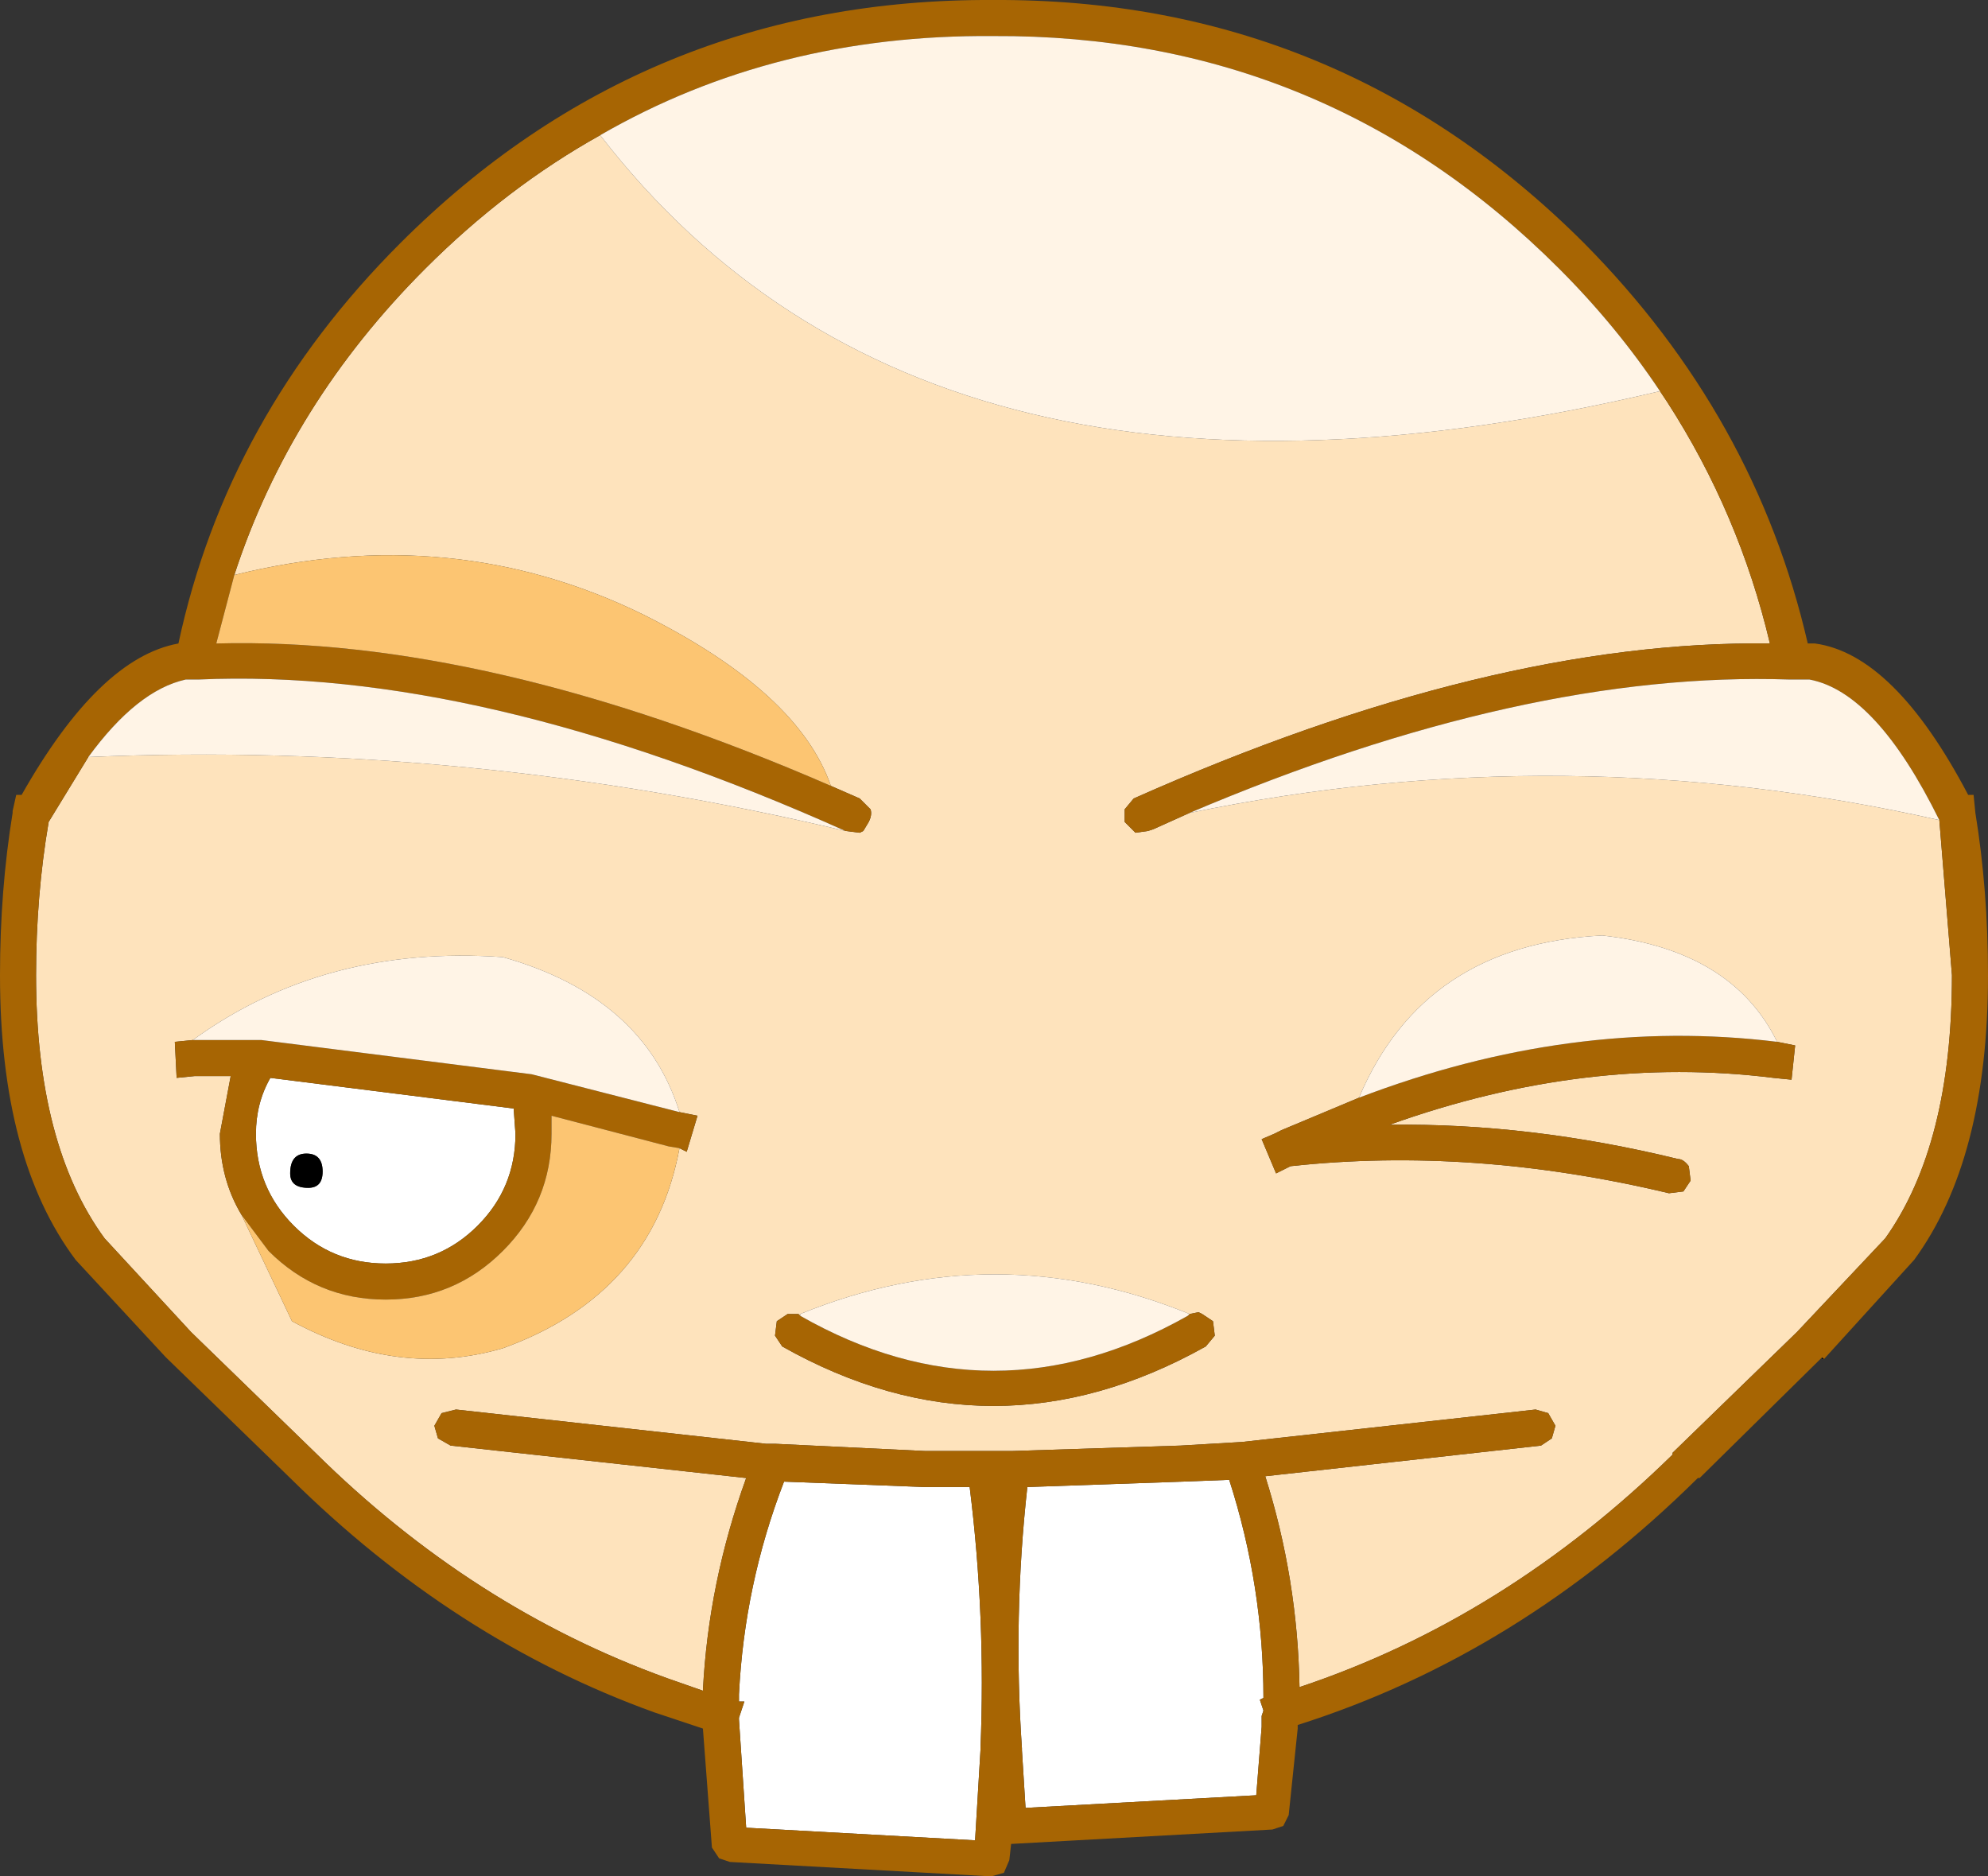
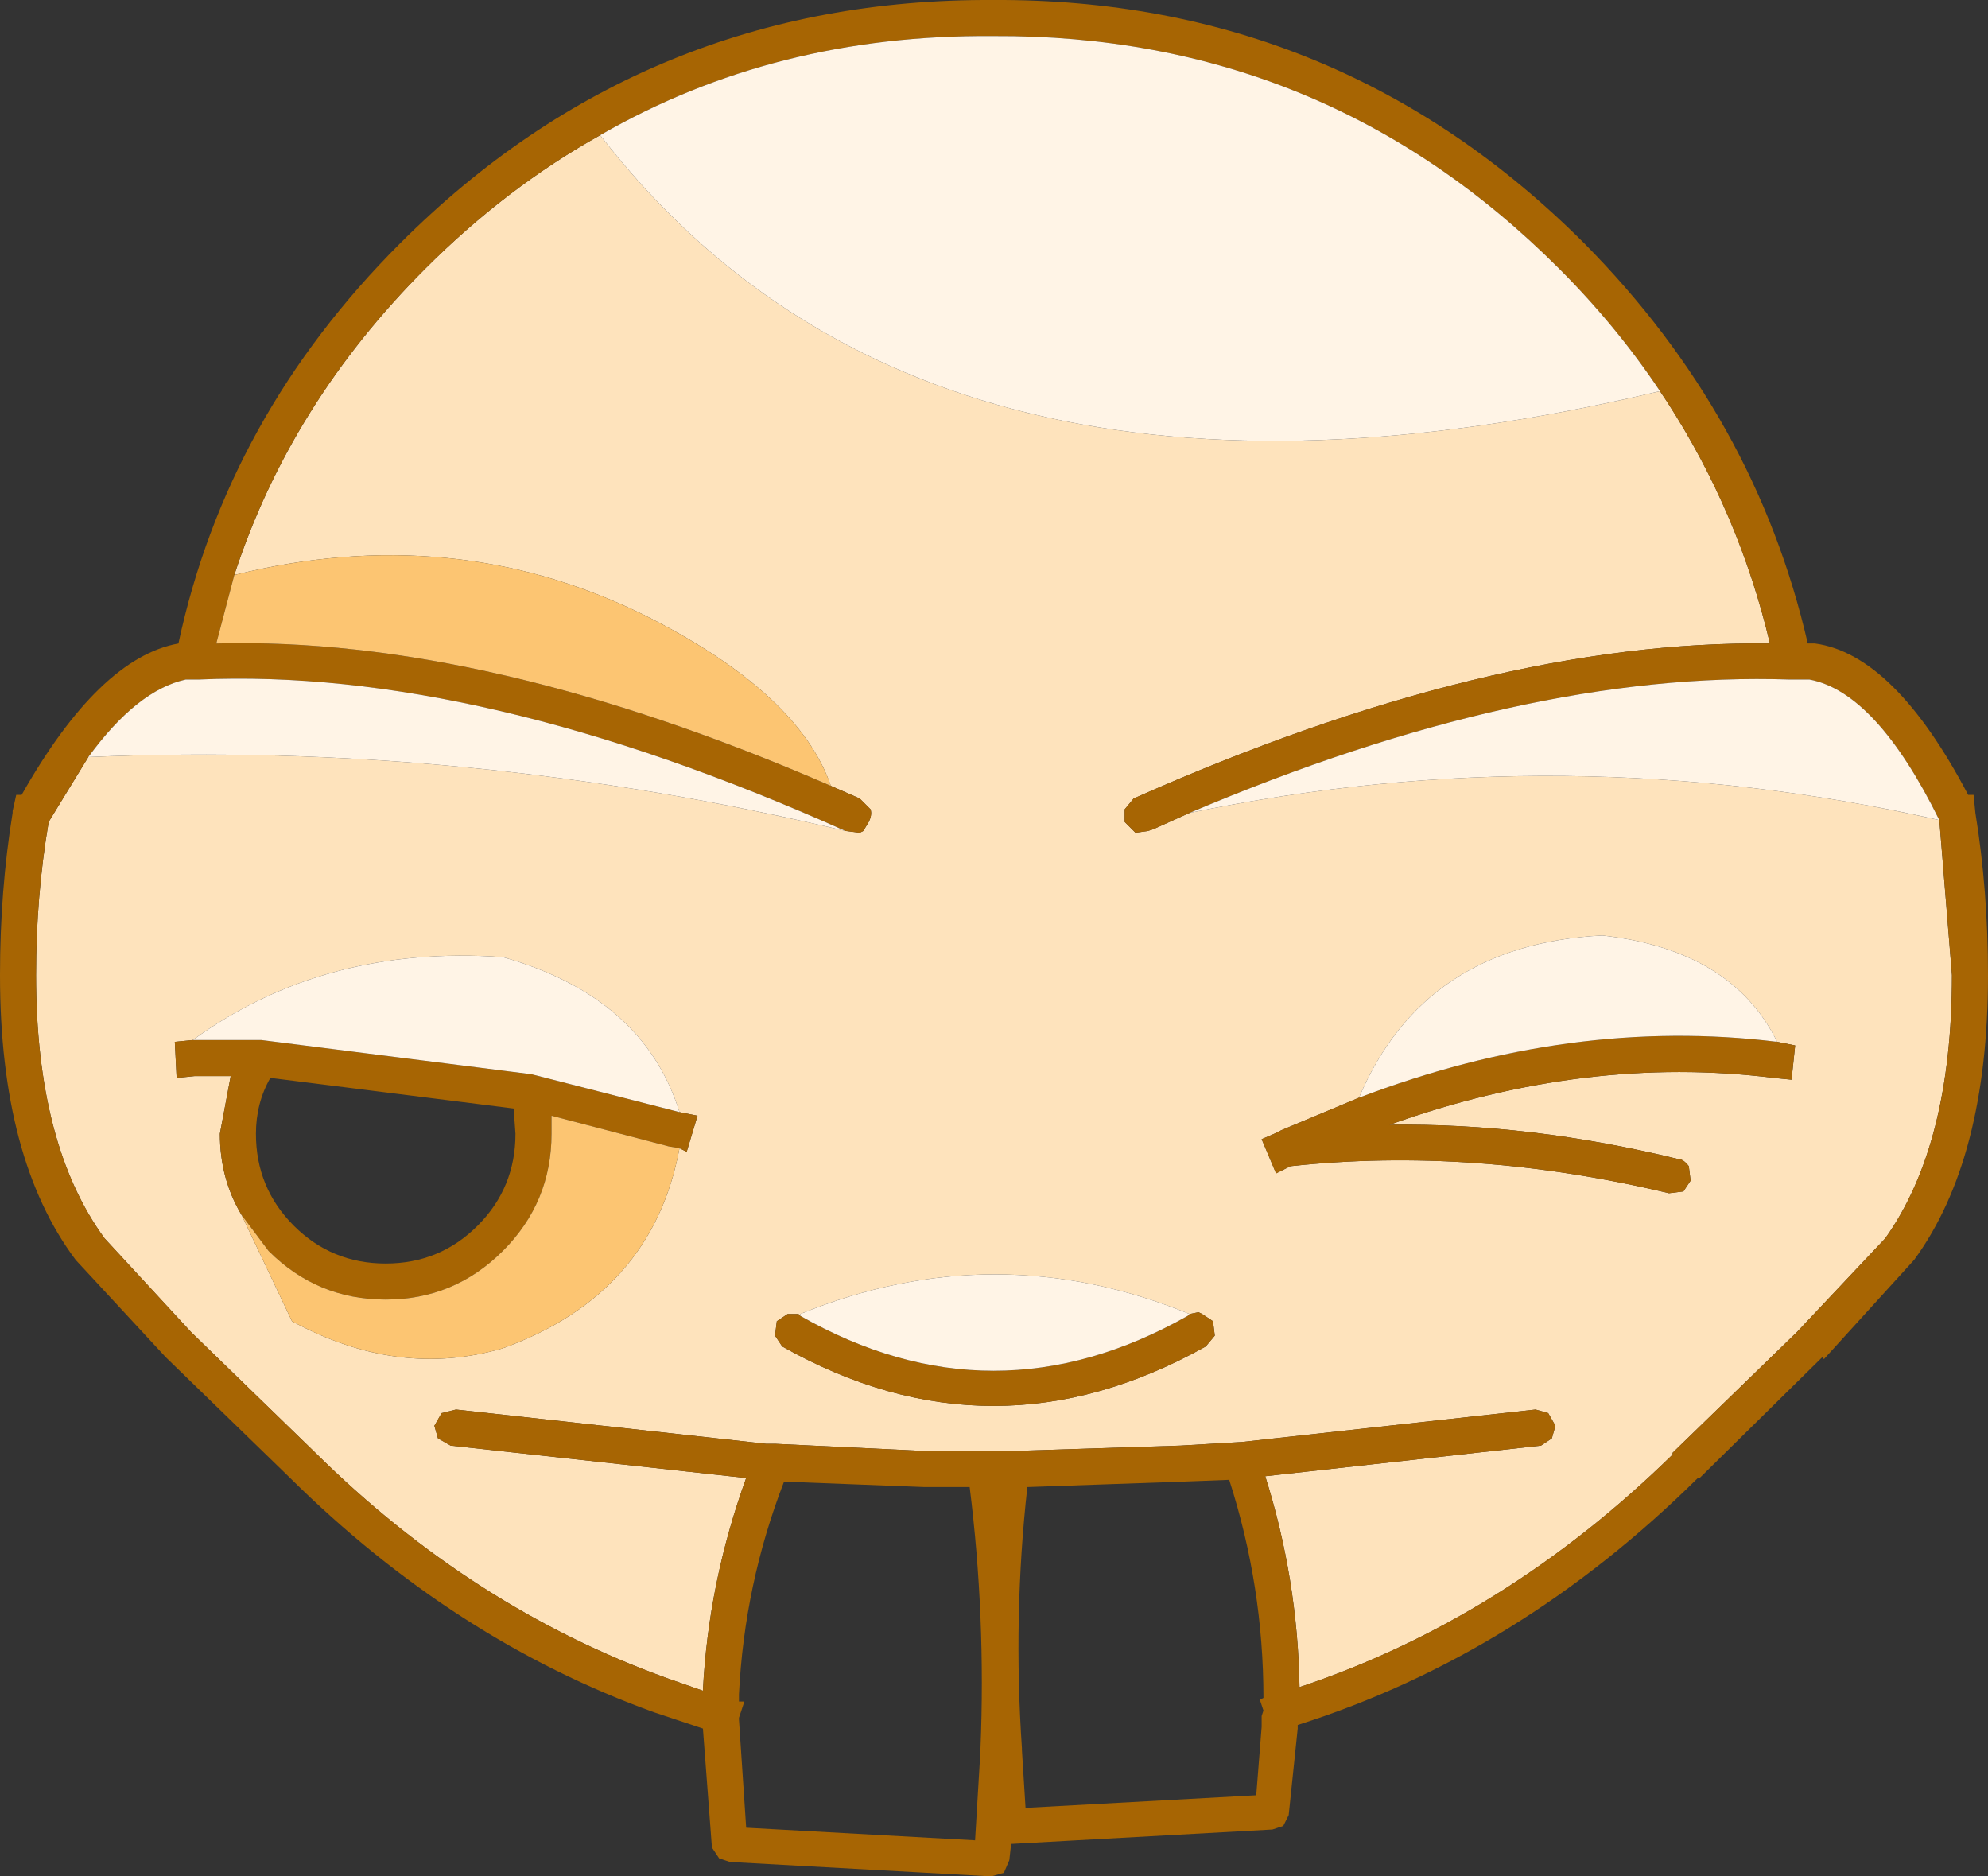
<svg xmlns="http://www.w3.org/2000/svg" height="52.05px" width="55.15px">
  <rect width="100%" height="100%" fill="#333333" stroke="none" />
  <g transform="matrix(1.0, 0.0, 0.0, 1.0, 25.0, 46.65)">
-     <path d="M-10.7 -15.2 Q-10.7 -13.7 -11.75 -12.65 -12.8 -11.6 -14.3 -11.6 -15.8 -11.6 -16.85 -12.65 -17.9 -13.7 -17.9 -15.2 -17.9 -16.05 -17.5 -16.75 L-10.75 -15.9 -10.7 -15.2 M-16.5 -14.65 Q-16.95 -14.65 -16.95 -14.1 -16.95 -13.7 -16.45 -13.7 -16.05 -13.7 -16.05 -14.15 -16.05 -14.65 -16.5 -14.65 M-4.5 0.35 Q-4.35 -2.7 -3.25 -5.55 L0.65 -5.4 1.35 -5.4 1.9 -5.4 Q2.35 -1.8 2.2 1.85 L2.2 1.9 2.05 4.4 -4.3 4.05 -4.5 1.05 -4.5 1.0 -4.35 0.55 -4.5 0.55 -4.5 0.4 -4.5 0.35 M3.35 1.85 Q3.1 -1.8 3.5 -5.4 L7.8 -5.55 9.1 -5.6 Q10.05 -2.65 10.05 0.45 L9.95 0.5 10.05 0.8 10.0 0.95 10.0 1.25 9.85 3.15 3.45 3.5 3.35 1.9 3.35 1.85" fill="#ffffff" fill-rule="evenodd" stroke="none" />
    <path d="M-1.55 -23.6 L-1.15 -23.55 -1.05 -23.6 -0.9 -23.85 Q-0.8 -24.05 -0.85 -24.2 L-1.15 -24.5 -1.95 -24.85 Q-2.85 -27.45 -7.15 -29.6 -12.45 -32.2 -18.5 -30.7 -16.95 -35.45 -13.2 -39.2 -10.95 -41.45 -8.35 -42.9 0.85 -31.0 21.05 -35.8 L21.25 -35.5 Q23.25 -32.4 24.1 -28.8 16.35 -28.9 6.45 -24.5 L6.2 -24.2 6.2 -23.85 6.5 -23.55 6.85 -23.6 7.0 -23.65 8.0 -24.1 Q18.4 -26.25 28.8 -23.9 L29.15 -19.6 Q29.15 -14.9 27.3 -12.3 L24.85 -9.7 21.4 -6.35 21.4 -6.3 Q16.75 -1.75 11.05 0.15 11.0 -2.85 10.1 -5.7 L17.75 -6.55 18.05 -6.75 18.15 -7.1 17.95 -7.45 17.6 -7.55 9.45 -6.65 7.75 -6.55 3.1 -6.4 3.0 -6.4 2.4 -6.4 2.35 -6.4 2.3 -6.4 1.35 -6.4 0.65 -6.4 -3.5 -6.6 -3.55 -6.6 -3.6 -6.6 -3.75 -6.6 -12.35 -7.55 -12.75 -7.45 -12.95 -7.1 -12.85 -6.75 -12.5 -6.55 -4.3 -5.65 Q-5.35 -2.75 -5.5 0.25 L-6.5 -0.1 Q-11.9 -2.05 -16.25 -6.35 L-19.7 -9.7 -22.1 -12.3 Q-24.0 -14.9 -24.0 -19.6 -24.0 -21.8 -23.65 -23.85 L-22.55 -25.65 Q-12.05 -26.1 -1.55 -23.6 M-6.15 -14.8 L-5.95 -14.7 -5.65 -15.7 -6.15 -15.8 Q-7.15 -19.0 -11.05 -20.1 -16.0 -20.45 -19.65 -17.8 L-20.15 -17.75 -20.1 -16.75 -19.6 -16.8 -18.6 -16.8 -18.9 -15.2 Q-18.9 -13.95 -18.3 -12.95 L-16.9 -10.0 Q-13.95 -8.4 -11.05 -9.25 -6.9 -10.75 -6.15 -14.8 M12.7 -16.2 L10.55 -15.3 10.35 -15.2 10.0 -15.05 10.4 -14.1 10.8 -14.3 Q15.85 -14.85 21.3 -13.55 L21.7 -13.6 21.9 -13.9 21.85 -14.3 Q21.7 -14.5 21.55 -14.5 17.45 -15.5 13.55 -15.45 19.0 -17.4 24.2 -16.75 L24.7 -16.7 24.8 -17.65 24.3 -17.75 Q23.05 -20.3 19.45 -20.7 14.5 -20.45 12.7 -16.2 M8.0 -10.2 Q2.6 -12.4 -2.8 -10.2 L-2.8 -10.15 -2.85 -10.2 -3.15 -10.2 -3.45 -10.0 -3.5 -9.6 -3.3 -9.3 Q2.55 -6.0 8.45 -9.3 L8.7 -9.6 8.65 -10.0 8.35 -10.2 8.25 -10.25 8.0 -10.2" fill="#fee3bc" fill-rule="evenodd" stroke="none" />
-     <path d="M25.55 -9.0 L25.6 -8.95 25.55 -8.95 25.55 -9.0 M-16.5 -14.65 Q-16.05 -14.65 -16.05 -14.15 -16.05 -13.7 -16.45 -13.7 -16.95 -13.7 -16.95 -14.1 -16.95 -14.65 -16.5 -14.65 M-20.4 -9.0 L-20.4 -8.95 -20.4 -9.0" fill="#000000" fill-rule="evenodd" stroke="none" />
    <path d="M25.55 -9.0 L22.15 -5.65 22.1 -5.65 Q17.15 -0.75 11.0 1.2 L11.0 1.25 11.0 1.3 10.75 3.7 10.6 4.0 10.3 4.1 3.05 4.5 3.0 4.95 2.85 5.3 2.5 5.4 -4.75 5.0 -5.05 4.9 -5.25 4.6 -5.5 1.3 -6.85 0.85 Q-12.4 -1.15 -16.95 -5.65 L-20.4 -9.0 -22.9 -11.7 Q-25.0 -14.5 -25.0 -19.6 -25.0 -21.95 -24.65 -24.1 L-24.65 -24.15 -24.55 -24.6 -24.4 -24.6 Q-22.25 -28.4 -20.05 -28.8 -18.7 -35.1 -13.9 -39.9 -7.1 -46.7 2.55 -46.65 12.15 -46.7 18.95 -39.9 23.7 -35.1 25.15 -28.8 L25.25 -28.8 25.35 -28.8 Q27.55 -28.5 29.6 -24.6 L29.75 -24.6 29.8 -24.1 Q30.15 -21.95 30.15 -19.6 30.15 -14.5 28.1 -11.7 L25.6 -8.95 25.55 -9.0 M-1.95 -24.85 L-1.15 -24.5 -0.85 -24.2 Q-0.8 -24.05 -0.9 -23.85 L-1.05 -23.6 -1.15 -23.55 -1.55 -23.6 Q-11.7 -28.15 -19.5 -27.8 L-19.75 -27.8 -19.85 -27.8 Q-21.2 -27.5 -22.55 -25.65 L-23.65 -23.85 Q-24.0 -21.8 -24.0 -19.6 -24.0 -14.9 -22.1 -12.3 L-19.7 -9.7 -16.25 -6.35 Q-11.9 -2.05 -6.5 -0.1 L-5.5 0.25 Q-5.35 -2.75 -4.3 -5.65 L-12.5 -6.55 -12.85 -6.75 -12.95 -7.1 -12.75 -7.45 -12.35 -7.55 -3.75 -6.6 -3.6 -6.6 -3.55 -6.6 -3.5 -6.6 0.65 -6.4 1.35 -6.4 2.3 -6.4 2.35 -6.4 2.4 -6.4 3.0 -6.4 3.1 -6.4 7.75 -6.55 9.45 -6.65 17.6 -7.55 17.95 -7.45 18.15 -7.1 18.05 -6.75 17.75 -6.55 10.1 -5.7 Q11.0 -2.85 11.05 0.15 16.75 -1.75 21.4 -6.3 L21.4 -6.35 24.85 -9.7 27.3 -12.3 Q29.15 -14.9 29.15 -19.6 L28.8 -23.9 Q27.05 -27.45 25.2 -27.8 L24.85 -27.8 24.65 -27.8 Q17.3 -28.05 8.0 -24.1 L7.0 -23.65 6.85 -23.6 6.5 -23.55 6.2 -23.85 6.2 -24.2 6.45 -24.5 Q16.35 -28.9 24.1 -28.8 23.25 -32.4 21.25 -35.5 L21.05 -35.8 Q19.85 -37.6 18.25 -39.2 11.75 -45.7 2.55 -45.65 -3.5 -45.7 -8.35 -42.9 -10.95 -41.45 -13.2 -39.2 -16.95 -35.45 -18.5 -30.7 L-19.0 -28.8 Q-11.5 -29.0 -1.95 -24.85 M-10.7 -15.2 L-10.75 -15.9 -17.5 -16.75 Q-17.9 -16.05 -17.9 -15.2 -17.9 -13.7 -16.85 -12.65 -15.8 -11.6 -14.3 -11.6 -12.8 -11.6 -11.75 -12.65 -10.7 -13.7 -10.7 -15.2 M-6.15 -14.8 L-6.45 -14.85 -9.7 -15.7 -9.7 -15.2 Q-9.7 -13.3 -11.05 -11.95 -12.4 -10.6 -14.3 -10.6 -16.2 -10.6 -17.55 -11.95 L-18.3 -12.95 Q-18.9 -13.95 -18.9 -15.2 L-18.6 -16.8 -19.6 -16.8 -20.1 -16.75 -20.15 -17.75 -19.65 -17.8 -17.75 -17.8 -10.25 -16.85 -6.15 -15.8 -5.65 -15.7 -5.95 -14.7 -6.15 -14.8 M-4.5 0.35 L-4.5 0.4 -4.5 0.55 -4.35 0.55 -4.5 1.0 -4.5 1.05 -4.3 4.05 2.05 4.4 2.2 1.9 2.2 1.85 Q2.35 -1.8 1.9 -5.4 L1.35 -5.4 0.65 -5.4 -3.25 -5.55 Q-4.35 -2.7 -4.5 0.35 M24.3 -17.75 L24.8 -17.65 24.7 -16.7 24.2 -16.75 Q19.0 -17.4 13.55 -15.45 17.45 -15.5 21.55 -14.5 21.7 -14.5 21.85 -14.3 L21.9 -13.9 21.7 -13.6 21.3 -13.55 Q15.85 -14.85 10.8 -14.3 L10.4 -14.1 10.0 -15.05 10.35 -15.2 10.55 -15.3 12.7 -16.2 Q18.6 -18.45 24.3 -17.75 M-2.8 -10.15 Q2.55 -7.1 7.95 -10.15 L8.0 -10.2 8.25 -10.25 8.35 -10.2 8.65 -10.0 8.7 -9.6 8.45 -9.3 Q2.55 -6.0 -3.3 -9.3 L-3.5 -9.6 -3.45 -10.0 -3.15 -10.2 -2.85 -10.2 -2.8 -10.15 M3.35 1.85 L3.35 1.9 3.45 3.5 9.85 3.15 10.0 1.25 10.0 0.95 10.05 0.8 9.95 0.5 10.05 0.45 Q10.05 -2.65 9.1 -5.6 L7.8 -5.55 3.5 -5.4 Q3.1 -1.8 3.35 1.85" fill="#a76503" fill-rule="evenodd" stroke="none" />
    <path d="M-8.35 -42.9 Q-3.5 -45.7 2.55 -45.65 11.75 -45.7 18.25 -39.2 19.85 -37.6 21.05 -35.8 0.85 -31.0 -8.35 -42.9 M8.0 -24.1 Q17.3 -28.05 24.65 -27.8 L24.85 -27.8 25.2 -27.8 Q27.05 -27.45 28.8 -23.9 18.4 -26.25 8.0 -24.1 M-22.55 -25.65 Q-21.2 -27.5 -19.85 -27.8 L-19.75 -27.8 -19.5 -27.8 Q-11.7 -28.15 -1.55 -23.6 -12.05 -26.1 -22.55 -25.65 M-6.15 -15.8 L-10.25 -16.85 -17.75 -17.8 -19.65 -17.8 Q-16.0 -20.45 -11.05 -20.1 -7.15 -19.0 -6.15 -15.8 M24.3 -17.75 Q18.6 -18.45 12.7 -16.2 14.5 -20.45 19.45 -20.7 23.05 -20.3 24.3 -17.75 M-2.8 -10.15 L-2.8 -10.2 Q2.6 -12.4 8.0 -10.2 L7.95 -10.15 Q2.55 -7.1 -2.8 -10.15" fill="#fff4e6" fill-rule="evenodd" stroke="none" />
    <path d="M-1.95 -24.85 Q-11.5 -29.0 -19.0 -28.8 L-18.5 -30.7 Q-12.45 -32.2 -7.15 -29.6 -2.85 -27.45 -1.95 -24.85 M-18.3 -12.95 L-17.55 -11.95 Q-16.2 -10.6 -14.3 -10.6 -12.4 -10.6 -11.05 -11.95 -9.7 -13.3 -9.7 -15.2 L-9.7 -15.7 -6.45 -14.85 -6.15 -14.8 Q-6.9 -10.75 -11.05 -9.25 -13.95 -8.4 -16.9 -10.0 L-18.3 -12.95" fill="#fcc572" fill-rule="evenodd" stroke="none" />
  </g>
</svg>